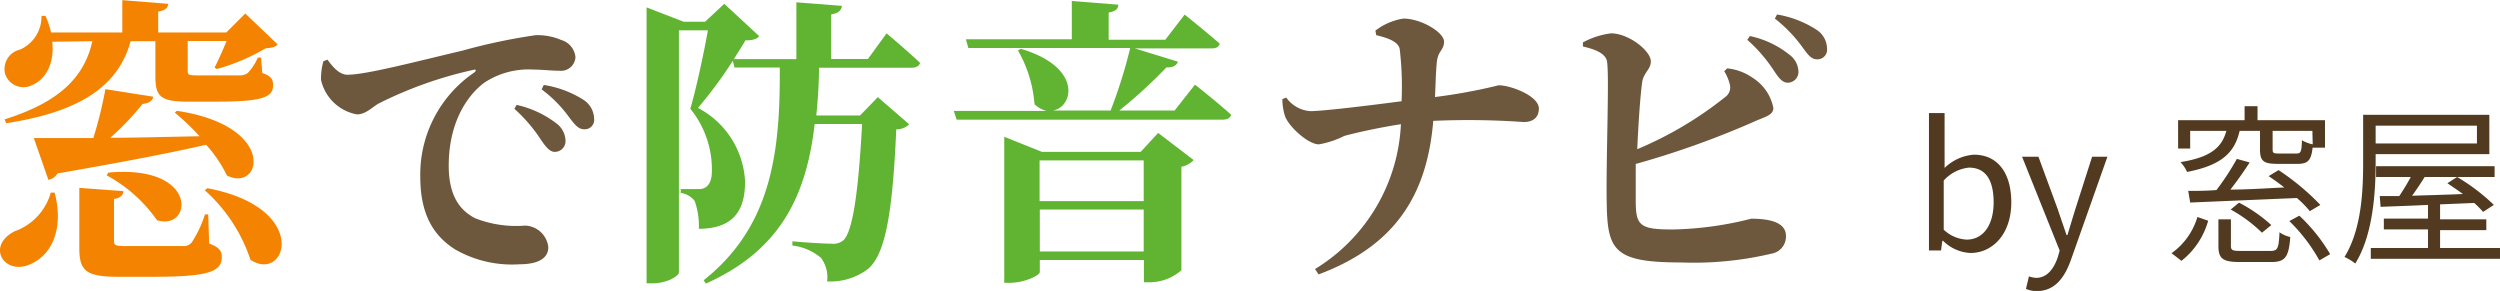
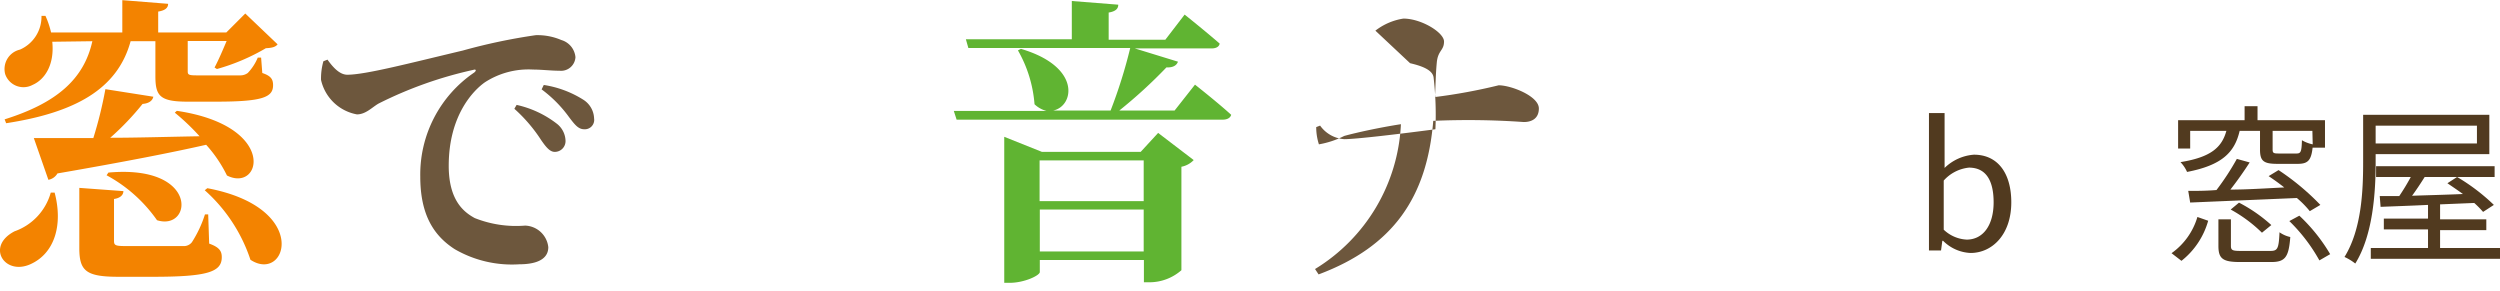
<svg xmlns="http://www.w3.org/2000/svg" viewBox="0 0 231.99 26.97" width="232" height="27">
  <defs>
    <style>.cls-1{fill:#f38300;}.cls-2{fill:#6d573d;}.cls-3{fill:#60b432;}.cls-4{fill:#513a1f;}</style>
  </defs>
  <g id="レイヤー_2" data-name="レイヤー 2">
    <g id="レイヤー_1-2" data-name="レイヤー 1">
      <path class="cls-1" d="M5.07,17.86c.79,3,0,5.63-2.24,6.64-2.4,1.09-4.17-1.65-1.48-3.05a5.32,5.32,0,0,0,3.36-3.59Zm-.22-14c.22,2.1-.67,3.5-1.82,4a1.79,1.79,0,0,1-2.55-1A1.85,1.85,0,0,1,1.85,4.59a3.33,3.33,0,0,0,2-3.13l.37,0A8.23,8.23,0,0,1,4.74,3h6.61V0L15.6.34c0,.36-.25.61-.92.72V3H21l1.76-1.76,3,2.86c-.2.25-.51.33-1.09.36a19.1,19.1,0,0,1-4.54,1.93l-.22-.14c.36-.67.78-1.65,1.12-2.46H17.42v2.8c0,.31.06.39.81.39h4.06a1.16,1.16,0,0,0,.7-.22,4.57,4.57,0,0,0,.93-1.43h.31l.11,1.43c.84.28,1,.61,1,1.14,0,1.12-1,1.52-5.32,1.52h-2.6c-2.6,0-3-.54-3-2.38V3.81h-2.3C10.9,8.29,6.92,10.44.57,11.42l-.14-.36C5.24,9.55,7.79,7.34,8.57,3.81Zm11.56,6.41c9.41,1.4,7.84,7.62,4.65,6a12.26,12.26,0,0,0-1.93-2.85c-3.22.73-7.62,1.59-13.8,2.66a1.21,1.21,0,0,1-.84.59L3.14,12.8c1.23,0,3.17,0,5.52,0A37.89,37.89,0,0,0,9.78,8.26l4.45.7c-.08.36-.39.62-1,.67a25.08,25.08,0,0,1-3,3.14c2.46,0,5.32-.09,8.29-.14a21,21,0,0,0-2.3-2.19Zm3,12.32c.95.34,1.17.7,1.17,1.26,0,1.37-1.31,1.82-6.38,1.82H11c-3,0-3.64-.53-3.64-2.66V17.42l4.09.3c0,.37-.31.65-.87.73v3.89c0,.4.12.48,1.07.48H17a.94.94,0,0,0,.81-.36,10.84,10.84,0,0,0,1.21-2.58h.3ZM10.06,16c8.48-.76,7.78,5.46,4.51,4.42a13.59,13.59,0,0,0-4.68-4.17Zm9.18,1.45c9.66,1.82,7.34,8.85,4,6.64A14.9,14.9,0,0,0,19,17.64Z" />
      <path class="cls-2" d="M30.39,5.52c.5.7,1.12,1.4,1.84,1.4,1.68,0,5.77-1.07,10.7-2.24a53.79,53.79,0,0,1,6.78-1.43,5.58,5.58,0,0,1,2.38.45A1.83,1.83,0,0,1,53.4,5.29a1.34,1.34,0,0,1-1.48,1.26c-.76,0-1.68-.11-2.47-.11A7.43,7.43,0,0,0,45,7.62c-1,.7-3.36,3-3.36,7.75,0,3.25,1.43,4.31,2.41,4.85a10.38,10.38,0,0,0,4.68.7,2.24,2.24,0,0,1,2.15,2c0,1.28-1.4,1.59-2.68,1.59a10.59,10.59,0,0,1-6-1.4C40.27,21.87,39,19.94,39,16.38a11.44,11.44,0,0,1,5-9.66c.22-.17.2-.34-.08-.25A37.34,37.34,0,0,0,35.12,9.6c-.59.34-1.18,1-2,1a4.18,4.18,0,0,1-3.33-3.2,5.92,5.92,0,0,1,.22-1.73Zm17.55,4.2a9.43,9.43,0,0,1,3.75,1.76,2.08,2.08,0,0,1,.79,1.6,1,1,0,0,1-1,1c-.45,0-.81-.44-1.26-1.09a14.24,14.24,0,0,0-2.49-2.91Zm2.52-1.85a9.59,9.59,0,0,1,3.67,1.37,2.14,2.14,0,0,1,1,1.74.87.87,0,0,1-.92,1c-.54,0-.87-.42-1.4-1.12a11.79,11.79,0,0,0-2.55-2.58Z" />
-       <path class="cls-3" d="M82.27,3.08S84.2,4.7,85.38,5.82c-.09.31-.39.45-.79.45H76c0,1.51-.11,3-.25,4.43h4.06L81.46,9l2.91,2.52a1.73,1.73,0,0,1-1.2.47c-.34,7.73-1,11.57-2.61,12.94a5.75,5.75,0,0,1-3.81,1.17,3,3,0,0,0-.56-2.18,5,5,0,0,0-2.66-1.15l0-.39c1.21.11,3,.22,3.64.22a1.44,1.44,0,0,0,1.07-.3c.89-.76,1.42-4.54,1.76-10.81h-4.4c-.75,6.41-3,11.65-10.1,14.81l-.2-.31c6.3-5,7.11-11.87,7.06-19.74H68.16L68,5.63A40.25,40.25,0,0,1,64.77,10a8.16,8.16,0,0,1,4.37,6.83c0,2.69-1.07,4.37-4.29,4.39a7,7,0,0,0-.39-2.6,2,2,0,0,0-1.29-.73v-.36H64.8a1.15,1.15,0,0,0,.64-.14c.39-.23.62-.7.62-1.54a8.92,8.92,0,0,0-2-5.77C64.6,8.23,65.3,5,65.69,2.8H63V25.28c0,.26-1,1-2.49,1H60V.67L63.43,2h2L67.21.34l3.24,3c-.22.28-.61.39-1.28.39-.28.51-.68,1.1-1.07,1.74h5.8V.2l4.23.33c-.06.39-.26.67-1,.79V5.46h3.41Z" />
      <path class="cls-3" d="M110.89,7.84s2.1,1.65,3.36,2.8c-.09.31-.4.45-.79.45H88.77l-.26-.81h8.6A2.53,2.53,0,0,1,96,9.66a11.87,11.87,0,0,0-1.54-5l.28-.14c5.63,1.66,4.93,5.32,3,5.72h5.32a45.85,45.85,0,0,0,1.82-5.8H89.86l-.23-.81h9.83V.08l4.31.34c0,.36-.22.62-.89.73V3.67h5.26l1.79-2.33s2,1.6,3.25,2.69c-.05.31-.36.45-.75.45h-7.12l4,1.23c-.12.34-.45.56-1.07.53a44.89,44.89,0,0,1-4.37,4H109Zm-3.42,4.48,3.3,2.52a2.12,2.12,0,0,1-1.14.62v9.6a4.5,4.5,0,0,1-2.92,1.12h-.56V24.11H96.49v1.12c0,.31-1.42,1-2.8,1h-.5V12.68l3.5,1.4h9.16Zm-11,2.55v3.78h9.66V14.87Zm9.66,8.45V19.43H96.49v3.89Z" />
-       <path class="cls-2" d="M127.63,2.83a5.65,5.65,0,0,1,2.6-1.12C131.89,1.71,134,3,134,3.84s-.56.81-.67,1.93-.11,2.15-.17,3.22a51.25,51.25,0,0,0,5.91-1.09c1.15,0,3.73,1,3.73,2.15,0,.95-.68,1.26-1.4,1.26A73.54,73.54,0,0,0,133,11.2c-.58,7.06-3.69,11.65-10.64,14.25l-.33-.5A16.64,16.64,0,0,0,130,11.51c-2,.31-4.14.78-5.26,1.09a8.33,8.33,0,0,1-2.35.78c-1,0-2.77-1.62-3.14-2.6a5.17,5.17,0,0,1-.25-1.6l.36-.14a3,3,0,0,0,2.24,1.26c1.12,0,5.27-.5,8.46-.92a30.06,30.06,0,0,0-.17-4.82c-.11-.75-1.26-1.09-2.18-1.31Z" />
-       <path class="cls-2" d="M160.28,6.33a5,5,0,0,1,2.38.89,4.26,4.26,0,0,1,1.9,2.78c0,.7-.78.81-1.87,1.31a81.75,81.75,0,0,1-10.9,3.89c0,1.4,0,2.64,0,3.42,0,2.32.39,2.66,3.44,2.66a31.64,31.64,0,0,0,7.28-1c2.1,0,3.22.51,3.22,1.6a1.61,1.61,0,0,1-1.37,1.65,31.24,31.24,0,0,1-8.37.81c-6.14,0-6.81-1.09-6.89-5.34-.09-4,.28-12.52,0-13.42-.2-.64-1-1-2.21-1.28V3.92a7.42,7.42,0,0,1,2.6-.84c1.65,0,3.7,1.62,3.7,2.6,0,.73-.62,1-.79,1.85-.19,1.29-.36,3.87-.47,6.3A34.3,34.3,0,0,0,160.08,9a1.1,1.1,0,0,0,.42-1.26,4.36,4.36,0,0,0-.5-1.15Zm2.1-3A8.78,8.78,0,0,1,166.1,5.1a2,2,0,0,1,.79,1.56,1,1,0,0,1-1,1c-.48,0-.81-.42-1.26-1.09a14,14,0,0,0-2.49-2.89Zm2.52-2a9.66,9.66,0,0,1,3.64,1.4,2.11,2.11,0,0,1,1,1.76.89.89,0,0,1-.92,1c-.56,0-.87-.45-1.4-1.18a13.11,13.11,0,0,0-2.52-2.6Z" />
+       <path class="cls-2" d="M127.63,2.83a5.65,5.65,0,0,1,2.6-1.12C131.89,1.71,134,3,134,3.84s-.56.81-.67,1.93-.11,2.15-.17,3.22a51.25,51.25,0,0,0,5.91-1.09c1.15,0,3.73,1,3.73,2.15,0,.95-.68,1.26-1.4,1.26A73.54,73.54,0,0,0,133,11.2c-.58,7.06-3.69,11.65-10.64,14.25l-.33-.5A16.64,16.64,0,0,0,130,11.51c-2,.31-4.14.78-5.26,1.09a8.33,8.33,0,0,1-2.35.78a5.17,5.17,0,0,1-.25-1.6l.36-.14a3,3,0,0,0,2.24,1.26c1.12,0,5.27-.5,8.46-.92a30.06,30.06,0,0,0-.17-4.82c-.11-.75-1.26-1.09-2.18-1.31Z" />
      <path class="cls-4" d="M180.31,22.33h-.07l-.12.9H179V10.48h1.45V14l0,1.57a4.35,4.35,0,0,1,2.72-1.23c2.25,0,3.47,1.76,3.47,4.42,0,3-1.78,4.7-3.78,4.7A3.83,3.83,0,0,1,180.31,22.33ZM185,18.76c0-1.92-.64-3.22-2.29-3.22a3.64,3.64,0,0,0-2.34,1.2V21.3a3.33,3.33,0,0,0,2.13.92C184,22.22,185,20.92,185,18.76Z" />
-       <path class="cls-4" d="M188,26.79l.28-1.16a2.28,2.28,0,0,0,.66.14c1,0,1.62-.8,2-1.87l.19-.66-3.49-8.71h1.52l1.78,4.84c.25.75.56,1.65.83,2.43h.08c.24-.78.5-1.66.74-2.43l1.55-4.84h1.42L192.21,24c-.59,1.71-1.5,3-3.23,3A2.49,2.49,0,0,1,188,26.79Z" />
      <path class="cls-4" d="M201.51,23.48a6.28,6.28,0,0,0,2.4-3.36l1,.35a7.2,7.2,0,0,1-2.48,3.72Zm1.73-9.71h-1.12V11.14h6.17V9.84h1.2v1.3h6.26v2.55H214.6c-.13,1.2-.46,1.5-1.38,1.5h-1.9c-1.28,0-1.6-.27-1.6-1.33V12.13h-1.89c-.46,2-1.65,3.19-4.88,3.81a3.16,3.16,0,0,0-.61-.91c2.86-.46,3.84-1.39,4.26-2.9h-3.36Zm11.1,5.81a9,9,0,0,0-1.2-1.22l-9.9.42-.18-1.08c.75,0,1.65,0,2.62-.08a23.76,23.76,0,0,0,1.89-2.89l1.19.33c-.55.85-1.19,1.76-1.79,2.52,1.58,0,3.31-.12,5-.2-.48-.38-1-.75-1.45-1.05l.92-.56A22.74,22.74,0,0,1,215.32,19Zm-3.66,3.69c.67,0,.78-.2.85-1.73a2.73,2.73,0,0,0,1,.44c-.14,1.87-.48,2.32-1.76,2.32h-2.91c-1.59,0-2-.31-2-1.49V20.34h1.16v2.45c0,.42.14.48.92.48Zm-2.91-4.48a14.11,14.11,0,0,1,3,2.08l-.87.71A13.16,13.16,0,0,0,207,19.43Zm6.81-6.66h-3.69v1.73c0,.32.08.37.57.37h1.64c.4,0,.48-.14.51-1.23a3.27,3.27,0,0,0,1,.38ZM213.37,20a16,16,0,0,1,2.86,3.57l-1,.58a15.78,15.78,0,0,0-2.79-3.65Z" />
      <path class="cls-4" d="M220.45,15.08c0,2.74-.24,6.71-1.89,9.36a5,5,0,0,0-1-.61c1.59-2.56,1.73-6.17,1.73-8.75V10.64H231v3.65H220.45ZM232,23v1H220V23h5.31V21.27h-4.1v-1h4.1V19c-1.66.08-3.18.13-4.4.18l-.08-1,1.81,0a19.74,19.74,0,0,0,1.07-1.77h-3.22v-1h11v1H225c-.37.59-.78,1.21-1.17,1.74,1.46-.05,3.09-.09,4.72-.16-.48-.35-1-.7-1.44-1l.9-.58A18.2,18.2,0,0,1,231.42,19l-1,.65a9,9,0,0,0-.82-.83l-3.17.13v1.39h4.29v1h-4.29V23ZM220.45,11.65V13.3h9.4V11.65Z" />
    </g>
  </g>
</svg>